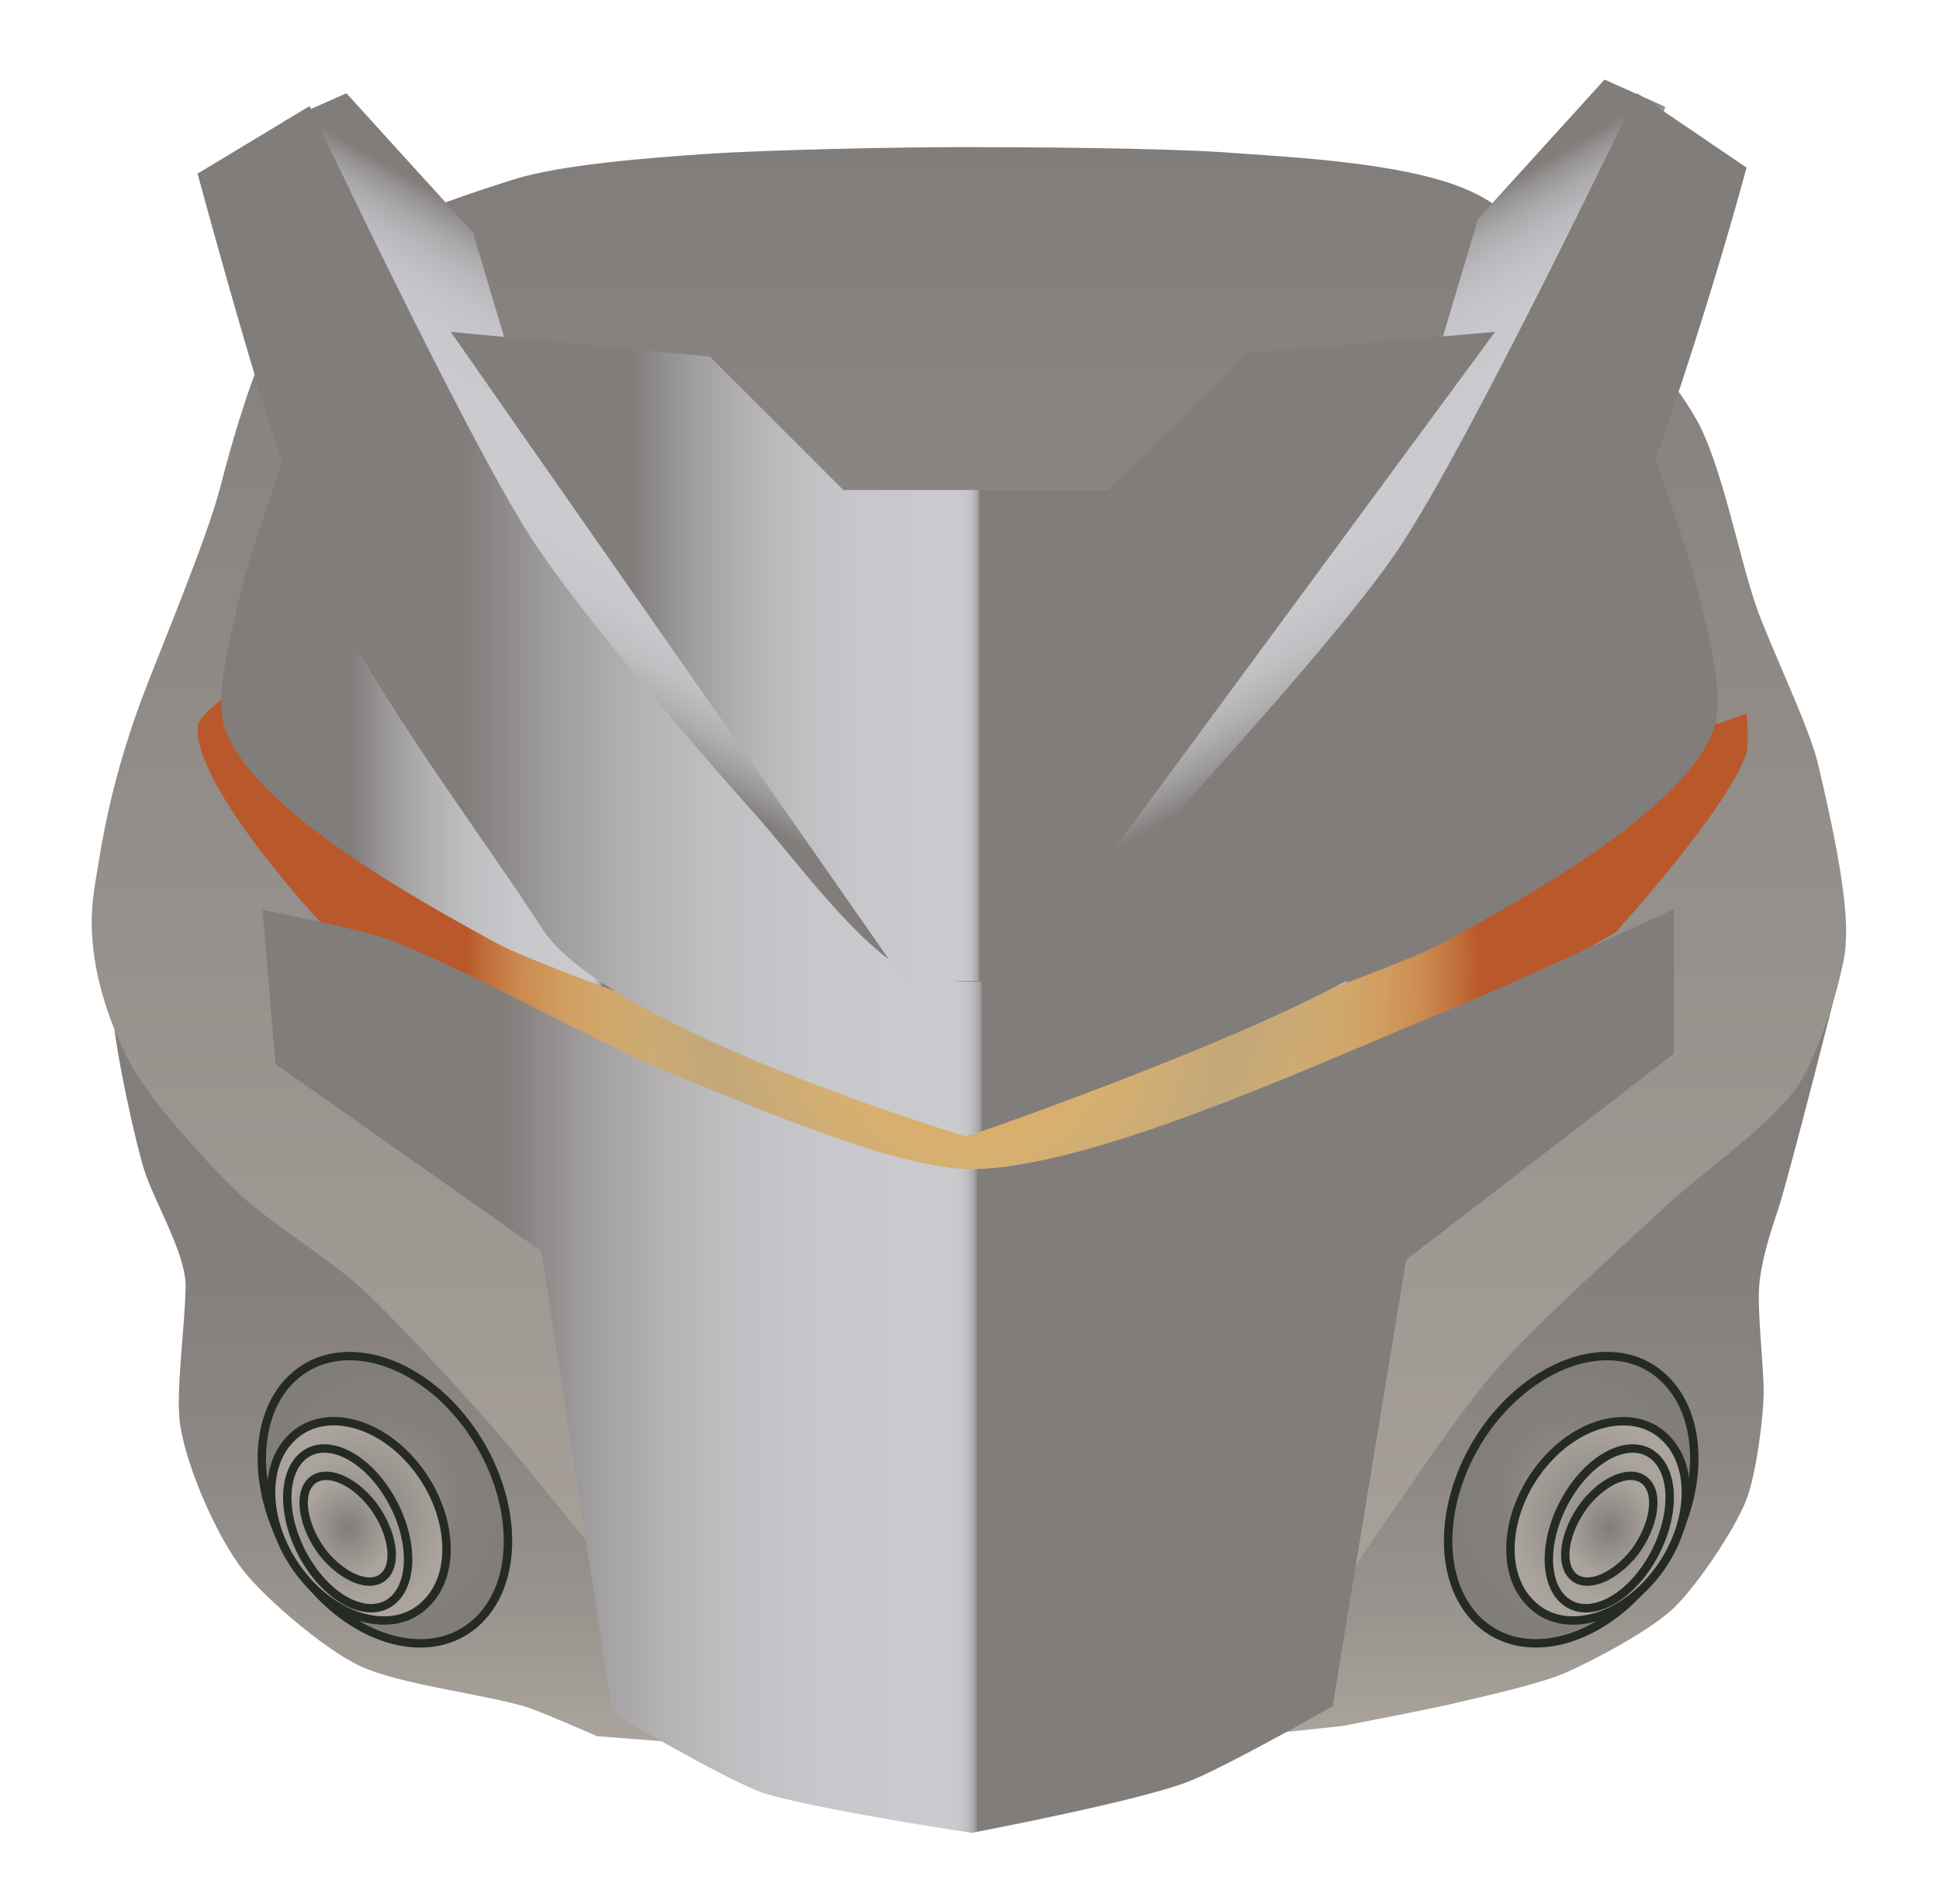
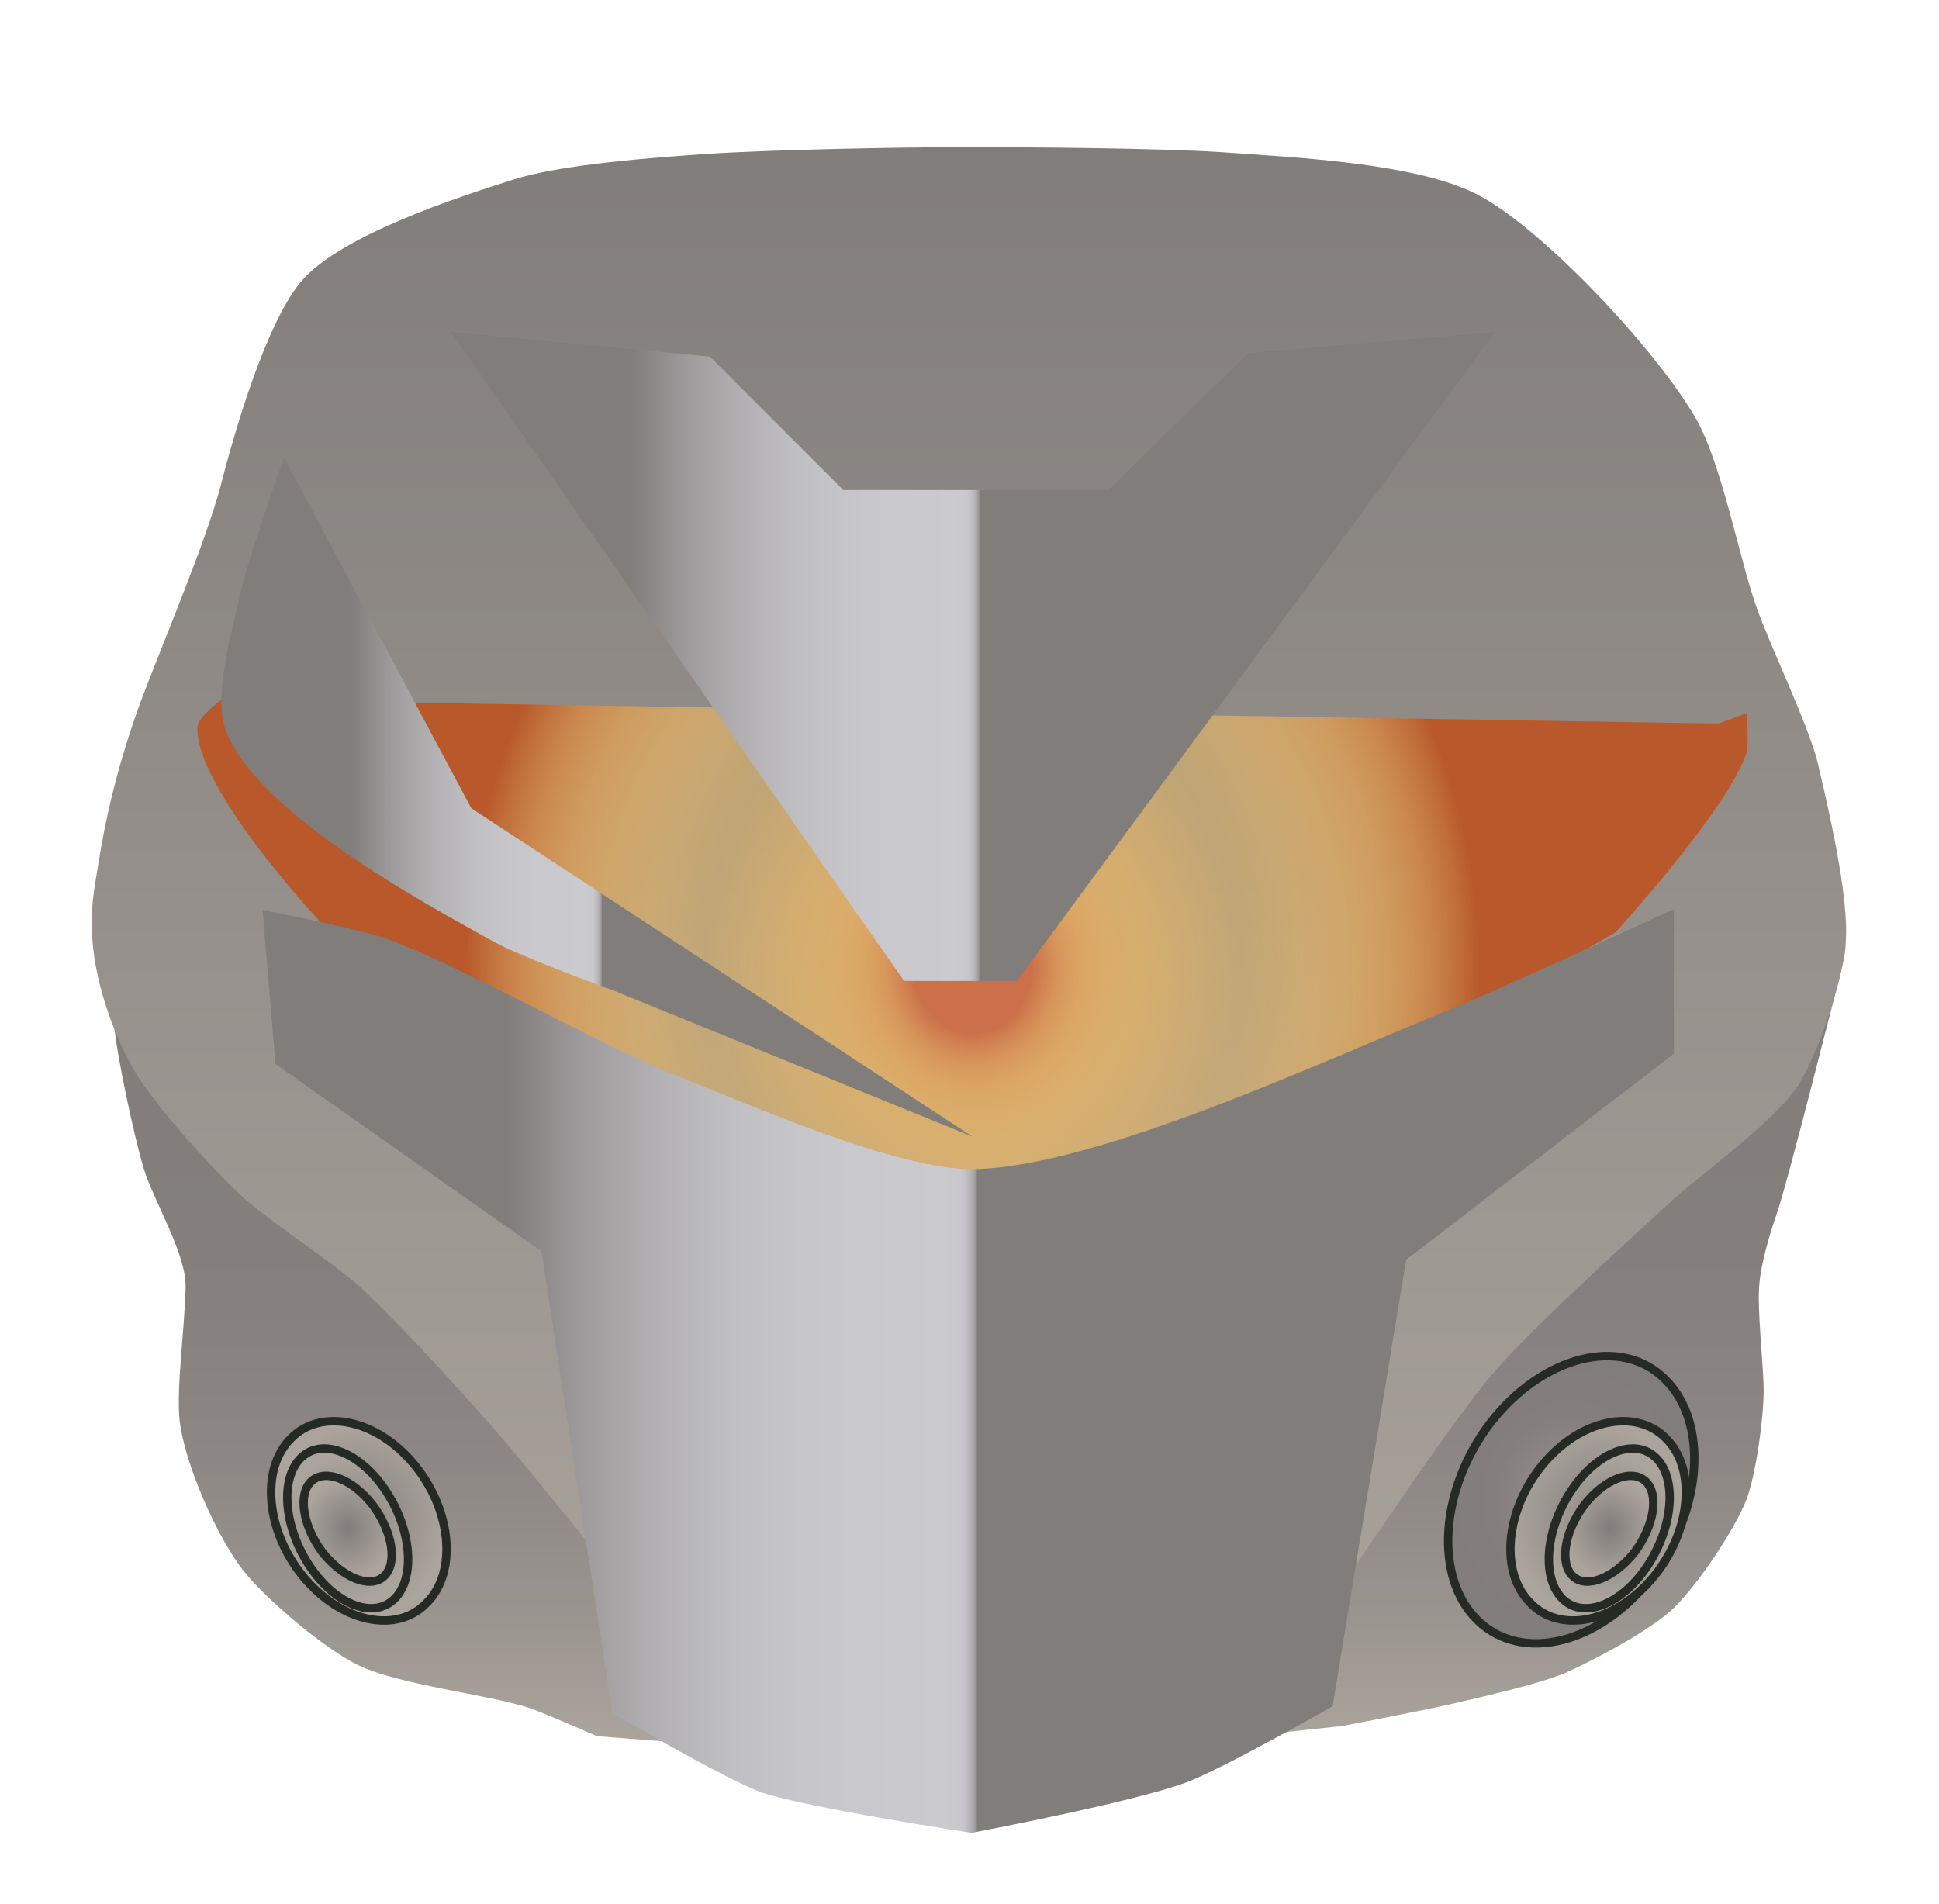
<svg xmlns="http://www.w3.org/2000/svg" version="1.1" id="Capa_1" x="0" y="0" viewBox="0 0 226.7 222.6" xml:space="preserve">
  <style>.st18{fill:#4d4a47;stroke:#564b44;stroke-miterlimit:10}</style>
  <linearGradient id="SVGID_1_" gradientUnits="userSpaceOnUse" x1="114.243" y1="206.36" x2="114.243" y2="108.531">
    <stop offset=".03" stop-color="#aaa49c" />
    <stop offset=".171" stop-color="#9a958f" />
    <stop offset=".367" stop-color="#8c8784" />
    <stop offset=".606" stop-color="#847f7d" />
    <stop offset="1" stop-color="#817d7b" />
  </linearGradient>
  <path d="M215.3 113.3s-6.4 25.4-7.6 28.7c-.8 2.3-1.8 5.7-2 8.1-.3 2.9.5 9.6.5 12.5 0 3.2-.9 9.8-2 12.7-1.4 3.6-5.8 10.1-8.5 12.7-2.7 2.6-9.3 6.1-12.7 7.6-3.3 1.4-10.2 2.9-13.6 3.7-3.1.7-12.4 2.5-12.4 2.5l-43.2 4.6-44-3.4s-5.9-2.6-7.9-3.3c-4.9-1.6-15.3-2.7-20-5-3.8-1.8-10.7-7.6-13.4-11-3.1-3.9-6.9-12.5-7.5-17.6-.4-3.9.6-10.7.7-15.6.1-3.9-3.8-10.2-4.9-13.9-1.1-3.6-3.2-13.4-3.5-17.1-.3-3.3 1-10.9 1-10.9l201 4.7z" fill="url(#SVGID_1_)" />
  <linearGradient id="SVGID_2_" gradientUnits="userSpaceOnUse" x1="113.37" y1="206.36" x2="113.37" y2="17.126">
    <stop offset=".03" stop-color="#aaa49c" />
    <stop offset="1" stop-color="#817d7b" />
  </linearGradient>
  <path d="M143.1 206.4s14-21.5 18.9-28.5c3.1-4.5 9.2-13.5 12.8-17.6 4.6-5.3 14.9-14.6 20-19.3 3.8-3.6 12.6-9.7 15.5-14.2 1.8-2.9 4-8.8 5-13.4.3-1.2.5-2.4.5-3.3.4-5.3-2.1-15.9-3.3-21-1.1-4.4-5.6-13.7-7.1-18-2.1-5.9-4.1-17-7.2-22.3-4.6-7.9-17.4-21.6-25-25.8-7.1-4-22.2-4.6-30.2-5.2-7.6-.5-22.8-.6-30.4-.6-7.5 0-22.6.3-30.1.8-5.8.4-16.9 1.2-22.5 3-6.3 2-19.9 6.4-24.6 11.7-4.2 4.7-8 17.8-9.6 24.1-1.7 6.5-6.9 18.7-9.3 25.1-2.8 7.6-4.2 14-5 19.1-.4 2.6-1.1 5.4-.6 9.9.6 5.6 3.1 11.5 5 14.6 2.5 4.1 8.8 11 12.2 14.2 3.2 3 10.4 7.6 13.7 10.5 4.1 3.7 11.5 11.8 15.2 16 5.5 6.2 21.1 25.9 21.1 25.9l65 14.3z" fill="url(#SVGID_2_)" />
  <radialGradient id="SVGID_3_" cx="97.07" cy="173.796" r="13.268" gradientTransform="matrix(1.11 0 0 1.238 -62.705 -39.834)" gradientUnits="userSpaceOnUse">
    <stop offset=".03" stop-color="#aaa49c" />
    <stop offset=".171" stop-color="#9a958f" />
    <stop offset=".367" stop-color="#8c8784" />
    <stop offset=".606" stop-color="#847f7d" />
    <stop offset="1" stop-color="#817d7b" />
  </radialGradient>
-   <path d="M54.4 166.3c6 7.8 6.7 18.2 1.5 23.2s-14.3 2.7-20.3-5.1-6.7-18.2-1.5-23.2 14.3-2.7 20.3 5.1z" fill="url(#SVGID_3_)" stroke="#262a25" stroke-width=".982" stroke-miterlimit="10" />
  <radialGradient id="SVGID_4_" cx="222.072" cy="173.796" r="13.268" gradientTransform="matrix(1.11 0 0 1.238 -62.705 -39.834)" gradientUnits="userSpaceOnUse">
    <stop offset=".03" stop-color="#aaa49c" />
    <stop offset=".171" stop-color="#9a958f" />
    <stop offset=".367" stop-color="#8c8784" />
    <stop offset=".606" stop-color="#847f7d" />
    <stop offset="1" stop-color="#817d7b" />
  </radialGradient>
  <path d="M174.3 166.3c-6 7.8-6.7 18.2-1.5 23.2s14.3 2.7 20.3-5.1 6.7-18.2 1.5-23.2c-5.1-5-14.2-2.7-20.3 5.1z" fill="url(#SVGID_4_)" stroke="#262a25" stroke-width=".982" stroke-miterlimit="10" />
  <radialGradient id="SVGID_5_" cx="224.859" cy="175.822" r="9.317" gradientTransform="matrix(1.11 0 0 1.238 -62.705 -39.834)" gradientUnits="userSpaceOnUse">
    <stop offset="0" stop-color="#817d7b" />
    <stop offset=".97" stop-color="#aaa49c" />
  </radialGradient>
  <path d="M180.4 171.2c-4.4 5.3-5.1 12.6-1.5 16.2 3.5 3.7 10 2.3 14.4-3s5.1-12.6 1.5-16.2c-3.5-3.6-10-2.3-14.4 3z" fill="url(#SVGID_5_)" stroke="#262a25" stroke-width=".982" stroke-miterlimit="10" />
  <radialGradient id="SVGID_6_" cx="158.944" cy="123.51" r="60.44" gradientTransform="matrix(1.11 0 0 1.238 -62.705 -39.834)" gradientUnits="userSpaceOnUse">
    <stop offset=".103" stop-color="#cb7049" />
    <stop offset=".121" stop-color="#d2804f" stop-opacity=".977" />
    <stop offset=".151" stop-color="#dc9657" stop-opacity=".935" />
    <stop offset=".187" stop-color="#e4a75d" stop-opacity=".885" />
    <stop offset=".232" stop-color="#e9b262" stop-opacity=".824" />
    <stop offset=".294" stop-color="#ecb964" stop-opacity=".738" />
    <stop offset=".468" stop-color="#edbb65" stop-opacity=".5" />
    <stop offset=".574" stop-color="#ebb863" stop-opacity=".628" />
    <stop offset=".653" stop-color="#e6ae5e" stop-opacity=".724" />
    <stop offset=".724" stop-color="#de9e54" stop-opacity=".809" />
    <stop offset=".79" stop-color="#d28847" stop-opacity=".889" />
    <stop offset=".851" stop-color="#c26b35" stop-opacity=".963" />
    <stop offset=".882" stop-color="#b9592b" />
  </radialGradient>
  <path d="M113.7 144.3l-25-11.5h-9.4L58.2 126l-5.5-7.7-14.7-9.9S22.6 92.1 23.1 84.9c.1-1.1 2.8-3.1 2.8-3.1l175 2.8 3.3-1.2s.3 3.5 0 4.6c-2 6.4-15.3 21-15.3 21l-12.8 7.4-6.1 9.6-17.5 6.8h-13.3l-25.5 11.5z" fill="url(#SVGID_6_)" />
  <linearGradient id="SVGID_7_" gradientUnits="userSpaceOnUse" x1="113.024" y1="93.183" x2="200.877" y2="93.183">
    <stop offset=".172" stop-color="#817d7b" />
    <stop offset=".178" stop-color="#84807f" />
    <stop offset=".227" stop-color="#9e9b9c" />
    <stop offset=".279" stop-color="#b2b0b2" />
    <stop offset=".335" stop-color="#c0bfc2" />
    <stop offset=".398" stop-color="#c8c7cc" />
    <stop offset=".483" stop-color="#cbcacf" />
    <stop offset=".494" stop-color="#c9c8cd" />
    <stop offset=".498" stop-color="#c3c2c6" />
    <stop offset=".501" stop-color="#b9b7bb" />
    <stop offset=".504" stop-color="#aaa8aa" />
    <stop offset=".506" stop-color="#979494" />
    <stop offset=".507" stop-color="#817d7b" />
  </linearGradient>
-   <path d="M113 132.9l42-17.1s10.5-3.8 13.8-5.6c8.5-4.7 27.4-14.9 31.4-24.5 1.7-4-.6-11.7-1.5-15.9-.9-4.2-5.2-16.3-5.2-16.3l-18.9 43.2-61.6 36.2z" fill="url(#SVGID_7_)" />
  <linearGradient id="SVGID_8_" gradientUnits="userSpaceOnUse" x1="168.477" y1="89.46" x2="138.534" y2="37.596">
    <stop offset=".172" stop-color="#817d7b" />
    <stop offset=".178" stop-color="#84807f" />
    <stop offset=".227" stop-color="#9e9b9c" />
    <stop offset=".279" stop-color="#b2b0b2" />
    <stop offset=".335" stop-color="#c0bfc2" />
    <stop offset=".398" stop-color="#c8c7cc" />
    <stop offset=".483" stop-color="#cbcacf" />
    <stop offset=".687" stop-color="#c9c8cd" />
    <stop offset=".76" stop-color="#c3c2c6" />
    <stop offset=".813" stop-color="#b9b7bb" />
    <stop offset=".855" stop-color="#aaa8aa" />
    <stop offset=".891" stop-color="#979494" />
    <stop offset=".921" stop-color="#817d7b" />
  </linearGradient>
-   <path fill="url(#SVGID_8_)" d="M194.7 12.5l-7.1-3.2-14.8 16.3-4.8 16.1-20.4 28.5-32.2 49.9 65.9-66.5z" />
  <linearGradient id="SVGID_9_" gradientUnits="userSpaceOnUse" x1="89.52" y1="39.255" x2="59.576" y2="91.119">
    <stop offset=".079" stop-color="#817d7b" />
    <stop offset=".109" stop-color="#979494" />
    <stop offset=".145" stop-color="#aaa8aa" />
    <stop offset=".187" stop-color="#b9b7bb" />
    <stop offset=".239" stop-color="#c3c2c6" />
    <stop offset=".313" stop-color="#c9c8cd" />
    <stop offset=".517" stop-color="#cbcacf" />
    <stop offset=".602" stop-color="#c8c7cc" />
    <stop offset=".665" stop-color="#c0bfc2" />
    <stop offset=".721" stop-color="#b2b0b2" />
    <stop offset=".773" stop-color="#9e9b9c" />
    <stop offset=".822" stop-color="#84807f" />
    <stop offset=".828" stop-color="#817d7b" />
  </linearGradient>
-   <path fill="url(#SVGID_9_)" d="M33.3 14.1l7.2-3.2 14.8 16.3 4.8 16.1 20.3 28.6 32.2 49.8-65.8-66.4z" />
  <linearGradient id="SVGID_10_" gradientUnits="userSpaceOnUse" x1="25.864" y1="93.183" x2="113.718" y2="93.183">
    <stop offset=".172" stop-color="#817d7b" />
    <stop offset=".178" stop-color="#84807f" />
    <stop offset=".227" stop-color="#9e9b9c" />
    <stop offset=".279" stop-color="#b2b0b2" />
    <stop offset=".335" stop-color="#c0bfc2" />
    <stop offset=".398" stop-color="#c8c7cc" />
    <stop offset=".483" stop-color="#cbcacf" />
    <stop offset=".494" stop-color="#c9c8cd" />
    <stop offset=".498" stop-color="#c3c2c6" />
    <stop offset=".501" stop-color="#b9b7bb" />
    <stop offset=".504" stop-color="#aaa8aa" />
    <stop offset=".506" stop-color="#979494" />
    <stop offset=".507" stop-color="#817d7b" />
  </linearGradient>
  <path d="M113.7 132.9l-42-17.1s-10.5-3.8-13.8-5.6c-8.5-4.7-27.4-14.9-31.4-24.5-1.7-4 .6-11.7 1.5-15.9.9-4.2 5.2-16.3 5.2-16.3l21.9 41 58.6 38.4z" fill="url(#SVGID_10_)" />
  <radialGradient id="SVGID_11_" cx="226.011" cy="176.505" r="6.992" gradientTransform="matrix(1.11 0 0 1.238 -62.705 -39.834)" gradientUnits="userSpaceOnUse">
    <stop offset="0" stop-color="#817d7b" />
    <stop offset=".97" stop-color="#aaa49c" />
  </radialGradient>
  <path d="M193.1 182.3c2.8-4.8 2.8-10.2.1-12.2-2.7-2-7.2.2-10 5s-2.8 10.2-.1 12.2 7.2-.2 10-5z" fill="url(#SVGID_11_)" stroke="#262a25" stroke-width=".982" stroke-miterlimit="10" />
  <radialGradient id="SVGID_12_" cx="94.282" cy="175.822" r="9.317" gradientTransform="matrix(1.11 0 0 1.238 -62.705 -39.834)" gradientUnits="userSpaceOnUse">
    <stop offset="0" stop-color="#817d7b" />
    <stop offset=".97" stop-color="#aaa49c" />
  </radialGradient>
  <path d="M48.4 171.2c4.4 5.3 5.1 12.6 1.5 16.2-3.5 3.7-10 2.3-14.4-3s-5.1-12.6-1.5-16.2c3.5-3.6 10-2.3 14.4 3z" fill="url(#SVGID_12_)" stroke="#262a25" stroke-width=".982" stroke-miterlimit="10" />
  <radialGradient id="SVGID_13_" cx="93.131" cy="176.505" r="6.992" gradientTransform="matrix(1.11 0 0 1.238 -62.705 -39.834)" gradientUnits="userSpaceOnUse">
    <stop offset="0" stop-color="#817d7b" />
    <stop offset=".97" stop-color="#aaa49c" />
  </radialGradient>
  <path d="M35.7 182.3c-2.8-4.8-2.8-10.2-.1-12.2 2.7-2 7.2.2 10 5s2.8 10.2.1 12.2-7.2-.2-10-5z" fill="url(#SVGID_13_)" stroke="#262a25" stroke-width=".982" stroke-miterlimit="10" />
  <radialGradient id="SVGID_14_" cx="93.131" cy="176.505" r="4.823" gradientTransform="matrix(1.11 0 0 1.238 -62.705 -39.834)" gradientUnits="userSpaceOnUse">
    <stop offset="0" stop-color="#817d7b" />
    <stop offset=".97" stop-color="#aaa49c" />
  </radialGradient>
  <path d="M37.7 181.5c-2.3-3.1-2.9-6.8-1.3-8.3 1.6-1.5 4.8-.3 7.2 2.8 2.3 3.1 2.9 6.8 1.3 8.3-1.6 1.5-4.8.2-7.2-2.8z" fill="url(#SVGID_14_)" stroke="#262a25" stroke-width=".982" stroke-miterlimit="10" />
  <linearGradient id="SVGID_15_" gradientUnits="userSpaceOnUse" x1="30.62" y1="160.269" x2="195.659" y2="160.269">
    <stop offset=".172" stop-color="#817d7b" />
    <stop offset=".178" stop-color="#84807f" />
    <stop offset=".227" stop-color="#9e9b9c" />
    <stop offset=".279" stop-color="#b2b0b2" />
    <stop offset=".335" stop-color="#c0bfc2" />
    <stop offset=".398" stop-color="#c8c7cc" />
    <stop offset=".483" stop-color="#cbcacf" />
    <stop offset=".494" stop-color="#c9c8cd" />
    <stop offset=".498" stop-color="#c3c2c6" />
    <stop offset=".501" stop-color="#b9b7bb" />
    <stop offset=".504" stop-color="#aaa8aa" />
    <stop offset=".506" stop-color="#979494" />
    <stop offset=".507" stop-color="#817d7b" />
  </linearGradient>
  <path d="M113.6 214.3s19-3.6 25.1-5.9c4.3-1.6 17.1-8.9 17.1-8.9l8.6-52.2 31.3-24.1v-16.9s-19.3 8.9-25.6 11.5c-13.8 5.5-41.6 18.7-56.3 18.9-8.9.1-26-7.5-34.4-10.8-8.7-3.4-25.3-12.9-34.1-16.1-3.3-1.2-14.6-3.4-14.6-3.4l1.5 18 31.1 21.9 8.3 54s12.9 7.6 17.5 9.3c5.9 1.9 24.5 4.7 24.5 4.7z" fill="url(#SVGID_15_)" />
  <linearGradient id="SVGID_16_" gradientUnits="userSpaceOnUse" x1="23.08" y1="71.907" x2="204.168" y2="71.907">
    <stop offset=".172" stop-color="#817d7b" />
    <stop offset=".178" stop-color="#84807f" />
    <stop offset=".227" stop-color="#9e9b9c" />
    <stop offset=".279" stop-color="#b2b0b2" />
    <stop offset=".335" stop-color="#c0bfc2" />
    <stop offset=".398" stop-color="#c8c7cc" />
    <stop offset=".483" stop-color="#cbcacf" />
    <stop offset=".494" stop-color="#c9c8cd" />
    <stop offset=".498" stop-color="#c3c2c6" />
    <stop offset=".501" stop-color="#b9b7bb" />
    <stop offset=".504" stop-color="#aaa8aa" />
    <stop offset=".506" stop-color="#979494" />
    <stop offset=".507" stop-color="#817d7b" />
  </linearGradient>
-   <path d="M113 132.9s-42-12.6-49.6-24.3C56.6 98 43.5 80.8 38.3 69.1 33 57.2 23.1 20.3 23.1 20.3l13.1-7.9s18.1 38.4 25.9 50.5c5.7 8.8 19.2 24.5 26.1 32.2 4.4 4.9 12.5 16.1 18.3 18.6 3.2 1.4 10.7 1.5 13.9 0 5.5-2.5 13-13.8 17.2-18.6 6.7-7.6 20.4-22.6 26.1-31.2 8.2-12.3 27.7-53 27.7-53l12.8 8.7s-20 75.3-40.9 91.4c-10.9 8.4-50.3 21.9-50.3 21.9z" fill="url(#SVGID_16_)" />
  <radialGradient id="SVGID_17_" cx="226.011" cy="176.505" r="4.823" gradientTransform="matrix(1.11 0 0 1.238 -62.705 -39.834)" gradientUnits="userSpaceOnUse">
    <stop offset="0" stop-color="#817d7b" />
    <stop offset=".97" stop-color="#aaa49c" />
  </radialGradient>
  <path d="M191.1 181.5c2.3-3.1 2.9-6.8 1.3-8.3-1.6-1.5-4.8-.3-7.2 2.8-2.3 3.1-2.9 6.8-1.3 8.3 1.6 1.5 4.8.2 7.2-2.8z" fill="url(#SVGID_17_)" stroke="#262a25" stroke-width=".982" stroke-miterlimit="10" />
  <linearGradient id="SVGID_18_" gradientUnits="userSpaceOnUse" x1="52.678" y1="76.768" x2="174.758" y2="76.768">
    <stop offset=".172" stop-color="#817d7b" />
    <stop offset=".178" stop-color="#84807f" />
    <stop offset=".227" stop-color="#9e9b9c" />
    <stop offset=".279" stop-color="#b2b0b2" />
    <stop offset=".335" stop-color="#c0bfc2" />
    <stop offset=".398" stop-color="#c8c7cc" />
    <stop offset=".483" stop-color="#cbcacf" />
    <stop offset=".494" stop-color="#c9c8cd" />
    <stop offset=".498" stop-color="#c3c2c6" />
    <stop offset=".501" stop-color="#b9b7bb" />
    <stop offset=".504" stop-color="#aaa8aa" />
    <stop offset=".506" stop-color="#979494" />
    <stop offset=".507" stop-color="#817d7b" />
  </linearGradient>
  <path fill="url(#SVGID_18_)" d="M52.7 38.8l53 75.9h13.2l55.9-75.9-28.9 2.5-16.3 16h-31L83 41.7z" />
  <g>
    <path class="st18" d="M53.9 261.5c-2.4 0-4.5-.4-6.1-1.1-1.7-.7-3-1.8-4.1-3.3-1-1.4-1.8-3.2-2.3-5.3-.5-2.1-.7-4.6-.7-7.3s.2-5.1.6-7.3c.4-2.2 1.1-4.1 2.1-5.7 1-1.6 2.3-2.8 4-3.7 1.7-.9 3.9-1.3 6.5-1.3 2.7 0 4.9.4 6.6 1.2 1.7.8 3.1 2 4.1 3.5 1 1.5 1.7 3.4 2 5.6.4 2.2.6 4.7.6 7.5 0 3.1-.3 5.8-.9 8-.5 2.2-1.4 3.9-2.4 5.3-1.1 1.3-2.4 2.3-4.1 2.9-1.7.7-3.6 1-5.9 1zm.2-6.6c.3 0 .5-.1.7-.3.2-.2.4-.7.5-1.4.1-.7.2-1.8.3-3.3.1-1.4.1-3.4.1-5.9 0-2.3 0-4.2-.1-5.6-.1-1.4-.2-2.5-.3-3.2s-.3-1.2-.6-1.5c-.2-.2-.5-.4-.8-.4-.4 0-.7.1-.9.4-.2.3-.4.8-.5 1.6-.1.8-.2 1.9-.2 3.4 0 1.4-.1 3.3-.1 5.6s0 4.2.1 5.6c.1 1.4.2 2.5.3 3.2.1.7.3 1.2.6 1.4.2.3.5.4.9.4zM69.1 259.8v-6.5c0-2 0-4.5-.1-7.3 0-2.8-.1-5.9-.1-9.3H77.3c0 .3-.1.7-.1 1.1V240.4c.8-1.2 1.8-2.2 3.1-3 1.3-.8 2.8-1.2 4.6-1.2 1.8 0 3.2.4 4.2 1.2 1 .8 1.7 1.7 2.1 2.8.7-1.1 1.6-2 2.9-2.7 1.3-.7 2.8-1.1 4.6-1.1 2.2 0 3.8.6 4.8 1.8 1 1.2 1.5 2.8 1.6 4.9 0 2.1.1 4.2.1 6.4v11.8H95c0-1.7-.1-3.4-.1-5.2 0-1.5-.1-3.2-.1-5.1 0-1.8 0-3.7-.1-5.4 0-1.3-.4-1.9-1.2-1.9-.5 0-.9.2-1 .6-.2.4-.3.9-.3 1.6 0 1.6-.1 3.3-.1 4.9v4.3c0 1.5 0 3 .1 4.3H81.7c0-1.5.1-3 .1-4.5 0-1.3.1-2.8.1-4.4v-4.7c0-.6-.1-1.1-.3-1.5-.2-.4-.5-.6-1-.6s-.9.2-1.1.7c-.2.4-.3 1-.3 1.6v4.6c0 1.6 0 3 .1 4.4 0 1.6.1 3.1.1 4.6H69.1zM119.2 261.1c-2.4 0-4.5-.3-6.1-1-1.6-.7-2.9-1.6-3.8-2.7-1-1.1-1.6-2.5-2-4-.4-1.5-.6-3.2-.6-4.9 0-1.7.2-3.2.7-4.7.4-1.5 1.2-2.8 2.2-3.9 1-1.1 2.3-2 3.9-2.6 1.6-.6 3.5-1 5.8-1 2.5 0 4.6.4 6.2 1.1 1.6.7 2.9 1.8 3.8 3 .9 1.3 1.5 2.8 1.8 4.6.3 1.7.4 3.6.2 5.7h-8.2c-1.7 0-3.6 0-5.7.1.1 1.6.3 2.8.6 3.4.3.6.8 1 1.4 1 .5 0 .8-.2 1.1-.6.3-.4.5-1.1.6-2.1h3.3c1 0 2.1.1 3.4.1 1.2 0 2.5 0 3.8.1-.4 2.8-1.7 4.9-3.9 6.3-2.3 1.4-5.1 2.1-8.5 2.1zm-.1-19.3c-.6 0-1 .3-1.3 1-.3.6-.4 1.9-.5 3.8h3.4c0-1.6-.1-2.8-.3-3.6-.3-.8-.7-1.2-1.3-1.2zM144.4 273.1c-3.8 0-6.7-.5-8.8-1.5-2.1-1-3.2-2.5-3.2-4.4 0-1.2.5-2.2 1.5-3.1 1-.9 2.2-1.5 3.7-1.8-1-.5-1.7-1-2.1-1.7-.4-.7-.7-1.3-.7-2s.3-1.5.9-2.2c.6-.7 1.4-1.4 2.6-1.9-1.8-.7-3.2-1.8-4.1-3.3-.9-1.5-1.4-3.4-1.4-5.8 0-2.9 1-5.3 3.1-7.1 2-1.8 5-2.6 8.8-2.6h1c.1-.7.2-1.7.4-3 .2-1.2.4-2.8.6-4.6.6.2 1.3.3 2.2.5.8.2 1.7.4 2.8.6 1.1.2 2.5.5 4.1.7-.3.5-.7 1.1-1.1 1.8-.3.6-.8 1.4-1.3 2.3-.5.9-1.1 2-1.8 3.2 1.5.8 2.7 1.9 3.5 3.3.8 1.4 1.2 3 1.2 4.9 0 1.7-.3 3.2-.8 4.5-.6 1.3-1.3 2.4-2.3 3.2-1 .8-2.2 1.5-3.5 1.9-1.3.4-2.8.6-4.3.6h-1.3c-.4 0-.8 0-1.3-.1-.2.2-.3.4-.3.6 0 .1 0 .2.1.3.1.1.3.2.6.3.3.1.8.2 1.4.3.6.1 1.4.2 2.4.3 1.9.2 3.6.5 4.9.9 1.3.4 2.4.9 3.2 1.6s1.4 1.4 1.8 2.2c.4.8.6 1.7.6 2.7 0 1.5-.4 2.8-1.1 3.9-.7 1.1-1.7 2-2.9 2.6-1.2.7-2.6 1.2-4.1 1.5-1.8.3-3.4.4-5 .4zm3.4-7c0-.6-.4-1.1-1.2-1.4-.8-.3-2-.5-3.4-.5-.4.2-.8.5-1 .9-.2.4-.3.7-.3 1 0 .5.3 1 .8 1.3.5.3 1.2.5 2.1.5.9 0 1.7-.2 2.2-.5.5-.2.8-.7.8-1.3zm-3.3-15c.2 0 .4-.1.6-.2.2-.1.4-.4.5-.7.1-.3.3-.8.3-1.4.1-.6.1-1.4.1-2.5 0-1.8-.1-3-.4-3.9-.3-.8-.7-1.2-1.1-1.2-.5 0-.9.4-1.3 1.1-.3.7-.5 2-.5 4 0 1 0 1.8.1 2.4.1.6.2 1.1.4 1.5.2.4.3.6.6.7.2.1.4.2.7.2z" />
    <path class="st18" d="M164.8 261.3c-1.2 0-2.3-.1-3.3-.4-1-.3-1.9-.7-2.7-1.3-.8-.6-1.4-1.2-1.8-2-.4-.8-.6-1.7-.6-2.8 0-2.9 1.2-5.1 3.6-6.4 2.4-1.4 5.6-2 9.8-2v-.7c0-1.3-.2-2.2-.4-2.7s-.6-.7-1-.7c-.9 0-1.4 1.1-1.5 3.3h-2.6c-1.7.1-4 .1-7 0 0-1.3.2-2.5.6-3.6.4-1.1 1.1-2.1 2.1-2.9.9-.8 2.1-1.5 3.6-1.9 1.5-.5 3.2-.7 5.2-.7 1.9 0 3.5.2 4.9.7 1.4.5 2.5 1.1 3.4 2 .9.8 1.6 1.9 2 3.1.4 1.2.7 2.6.7 4.1 0 1.8.1 3.6.1 5.3v4.8c0 1.7 0 3.2-.1 4.8h-7.7c0-.3.1-.6.1-1 0-.3.1-.6.1-1.1s0-.9.1-1.3c-.7 1.3-1.7 2.3-3.1 2.7-1.3.5-2.8.7-4.5.7zm5.5-10.2v-.4-.6c-1.5.2-2.5.6-3 1.2-.5.7-.8 1.4-.8 2.2 0 .5.1 1 .4 1.4s.7.6 1.4.6c.3 0 .6-.1.9-.2.3-.1.5-.4.7-.7.2-.3.3-.8.4-1.3-.1-.6 0-1.4 0-2.2z" />
  </g>
</svg>